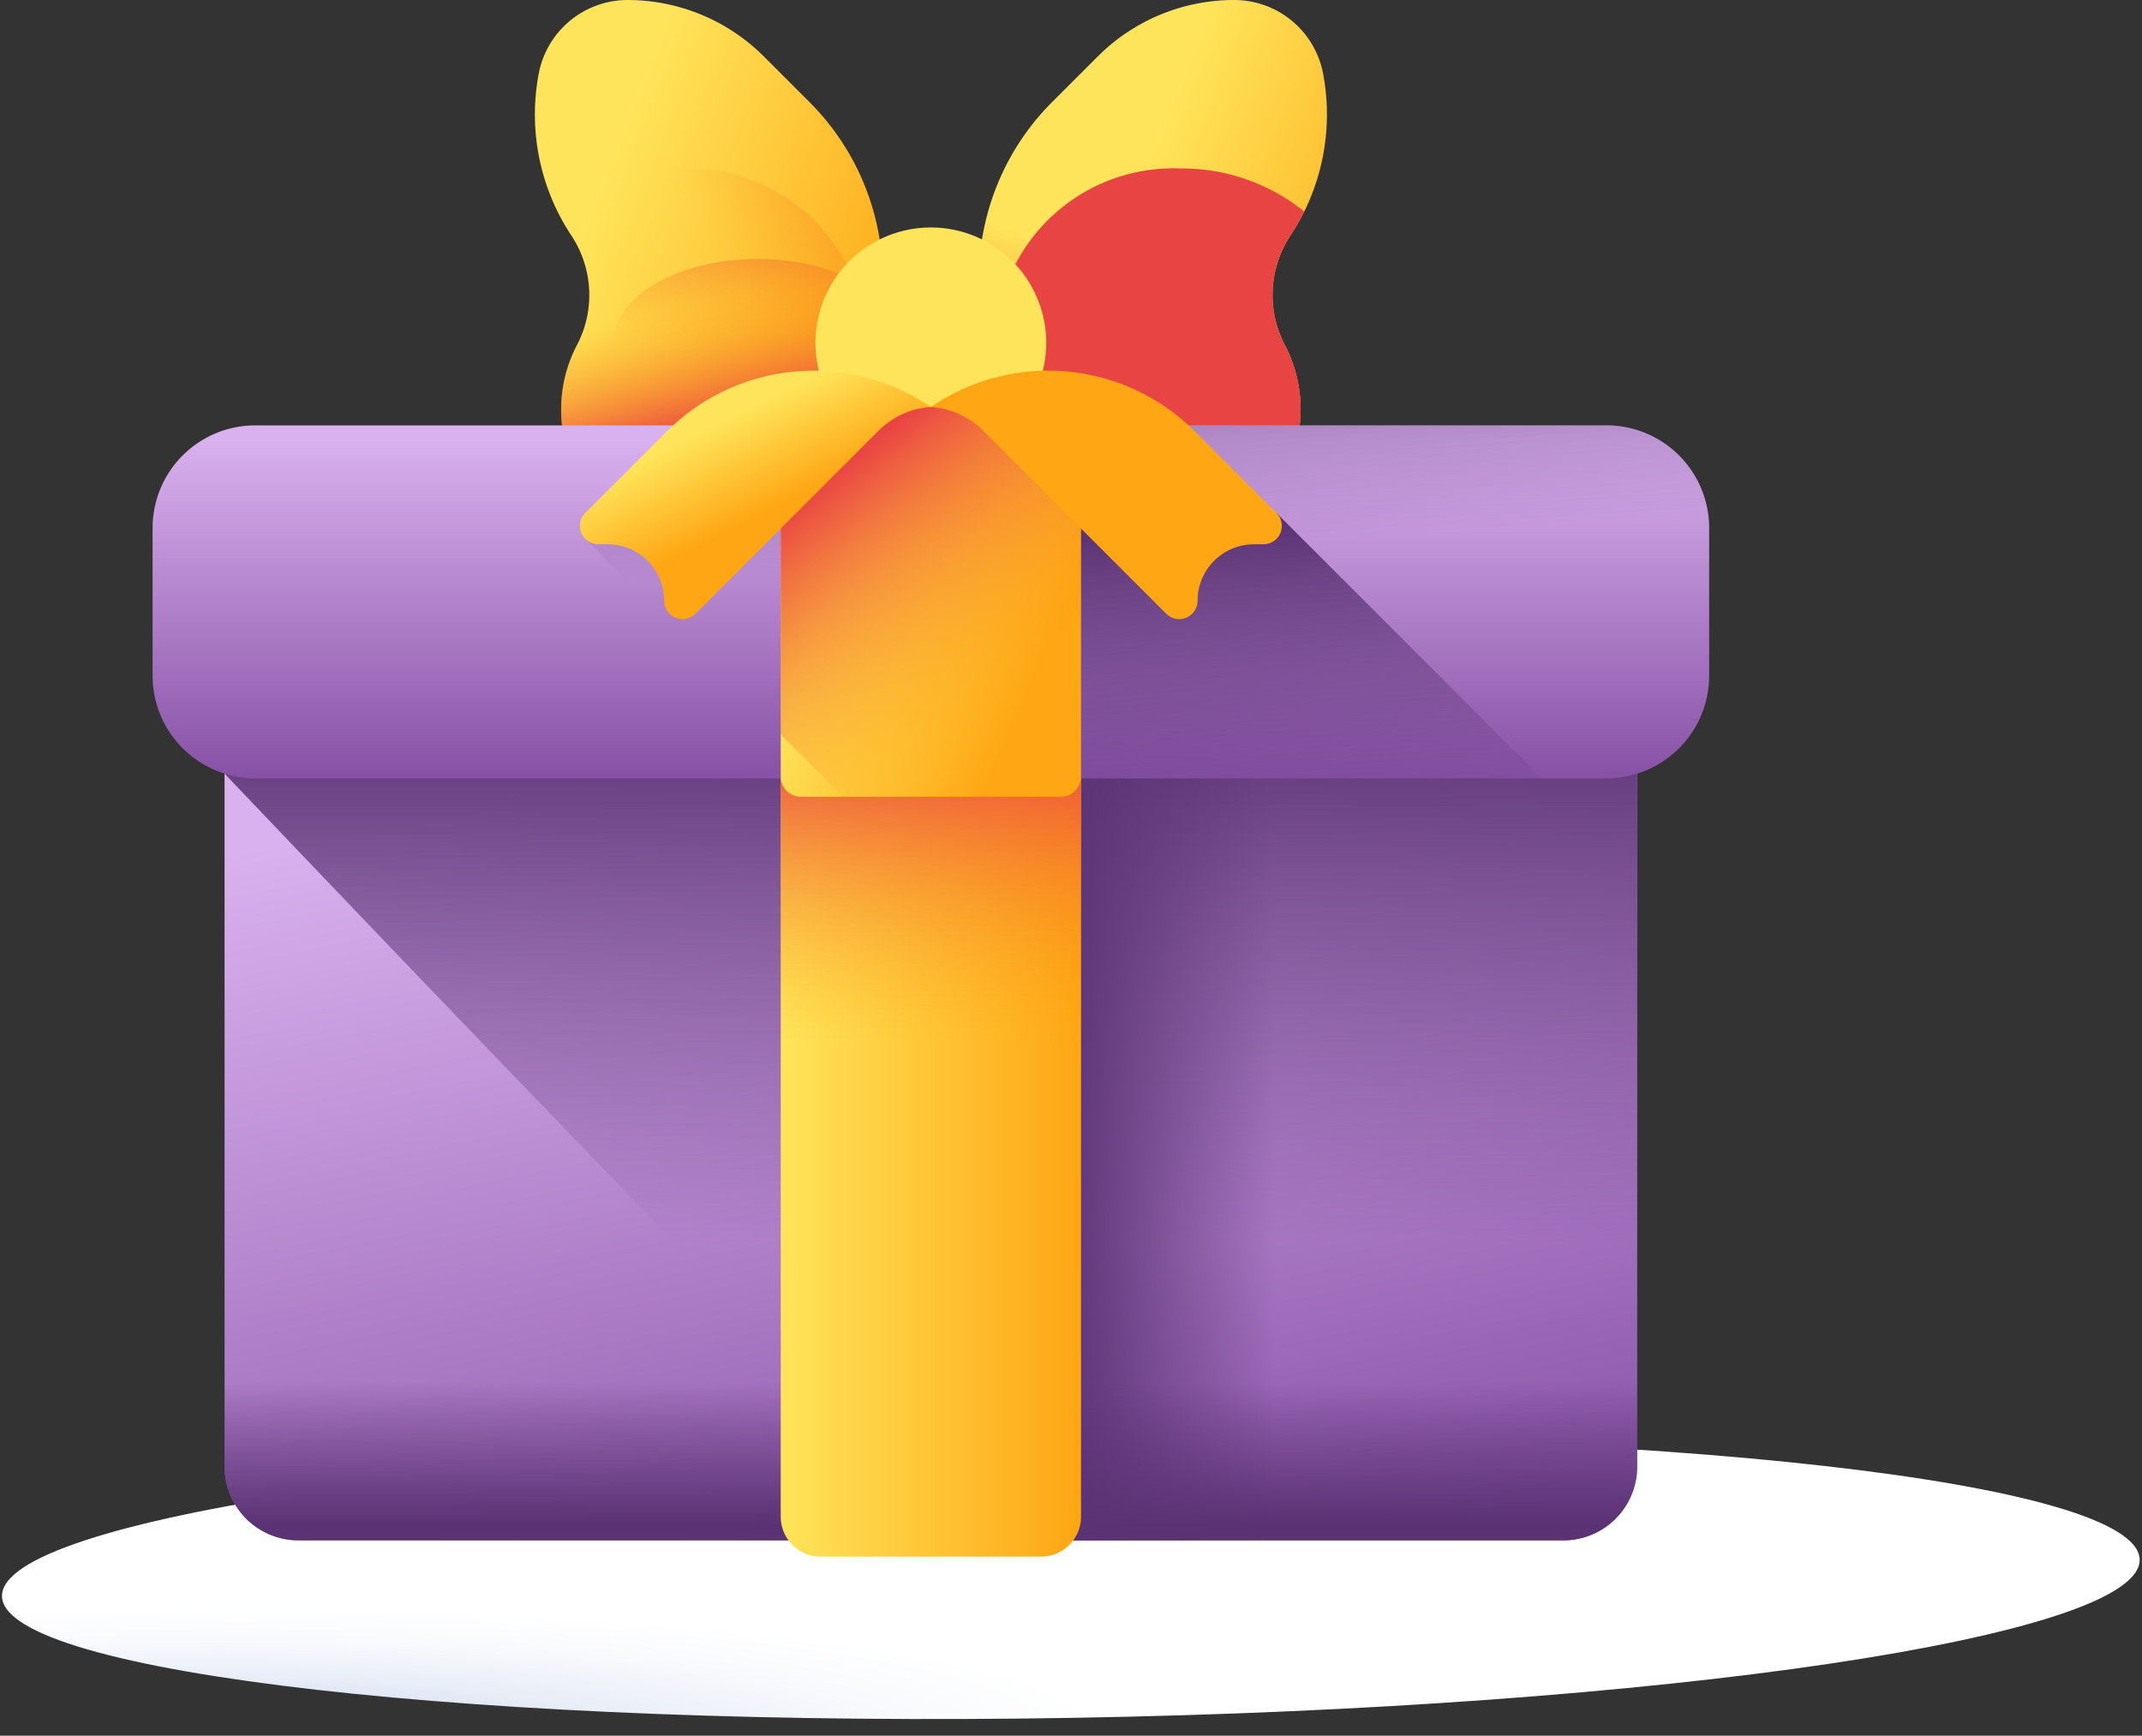
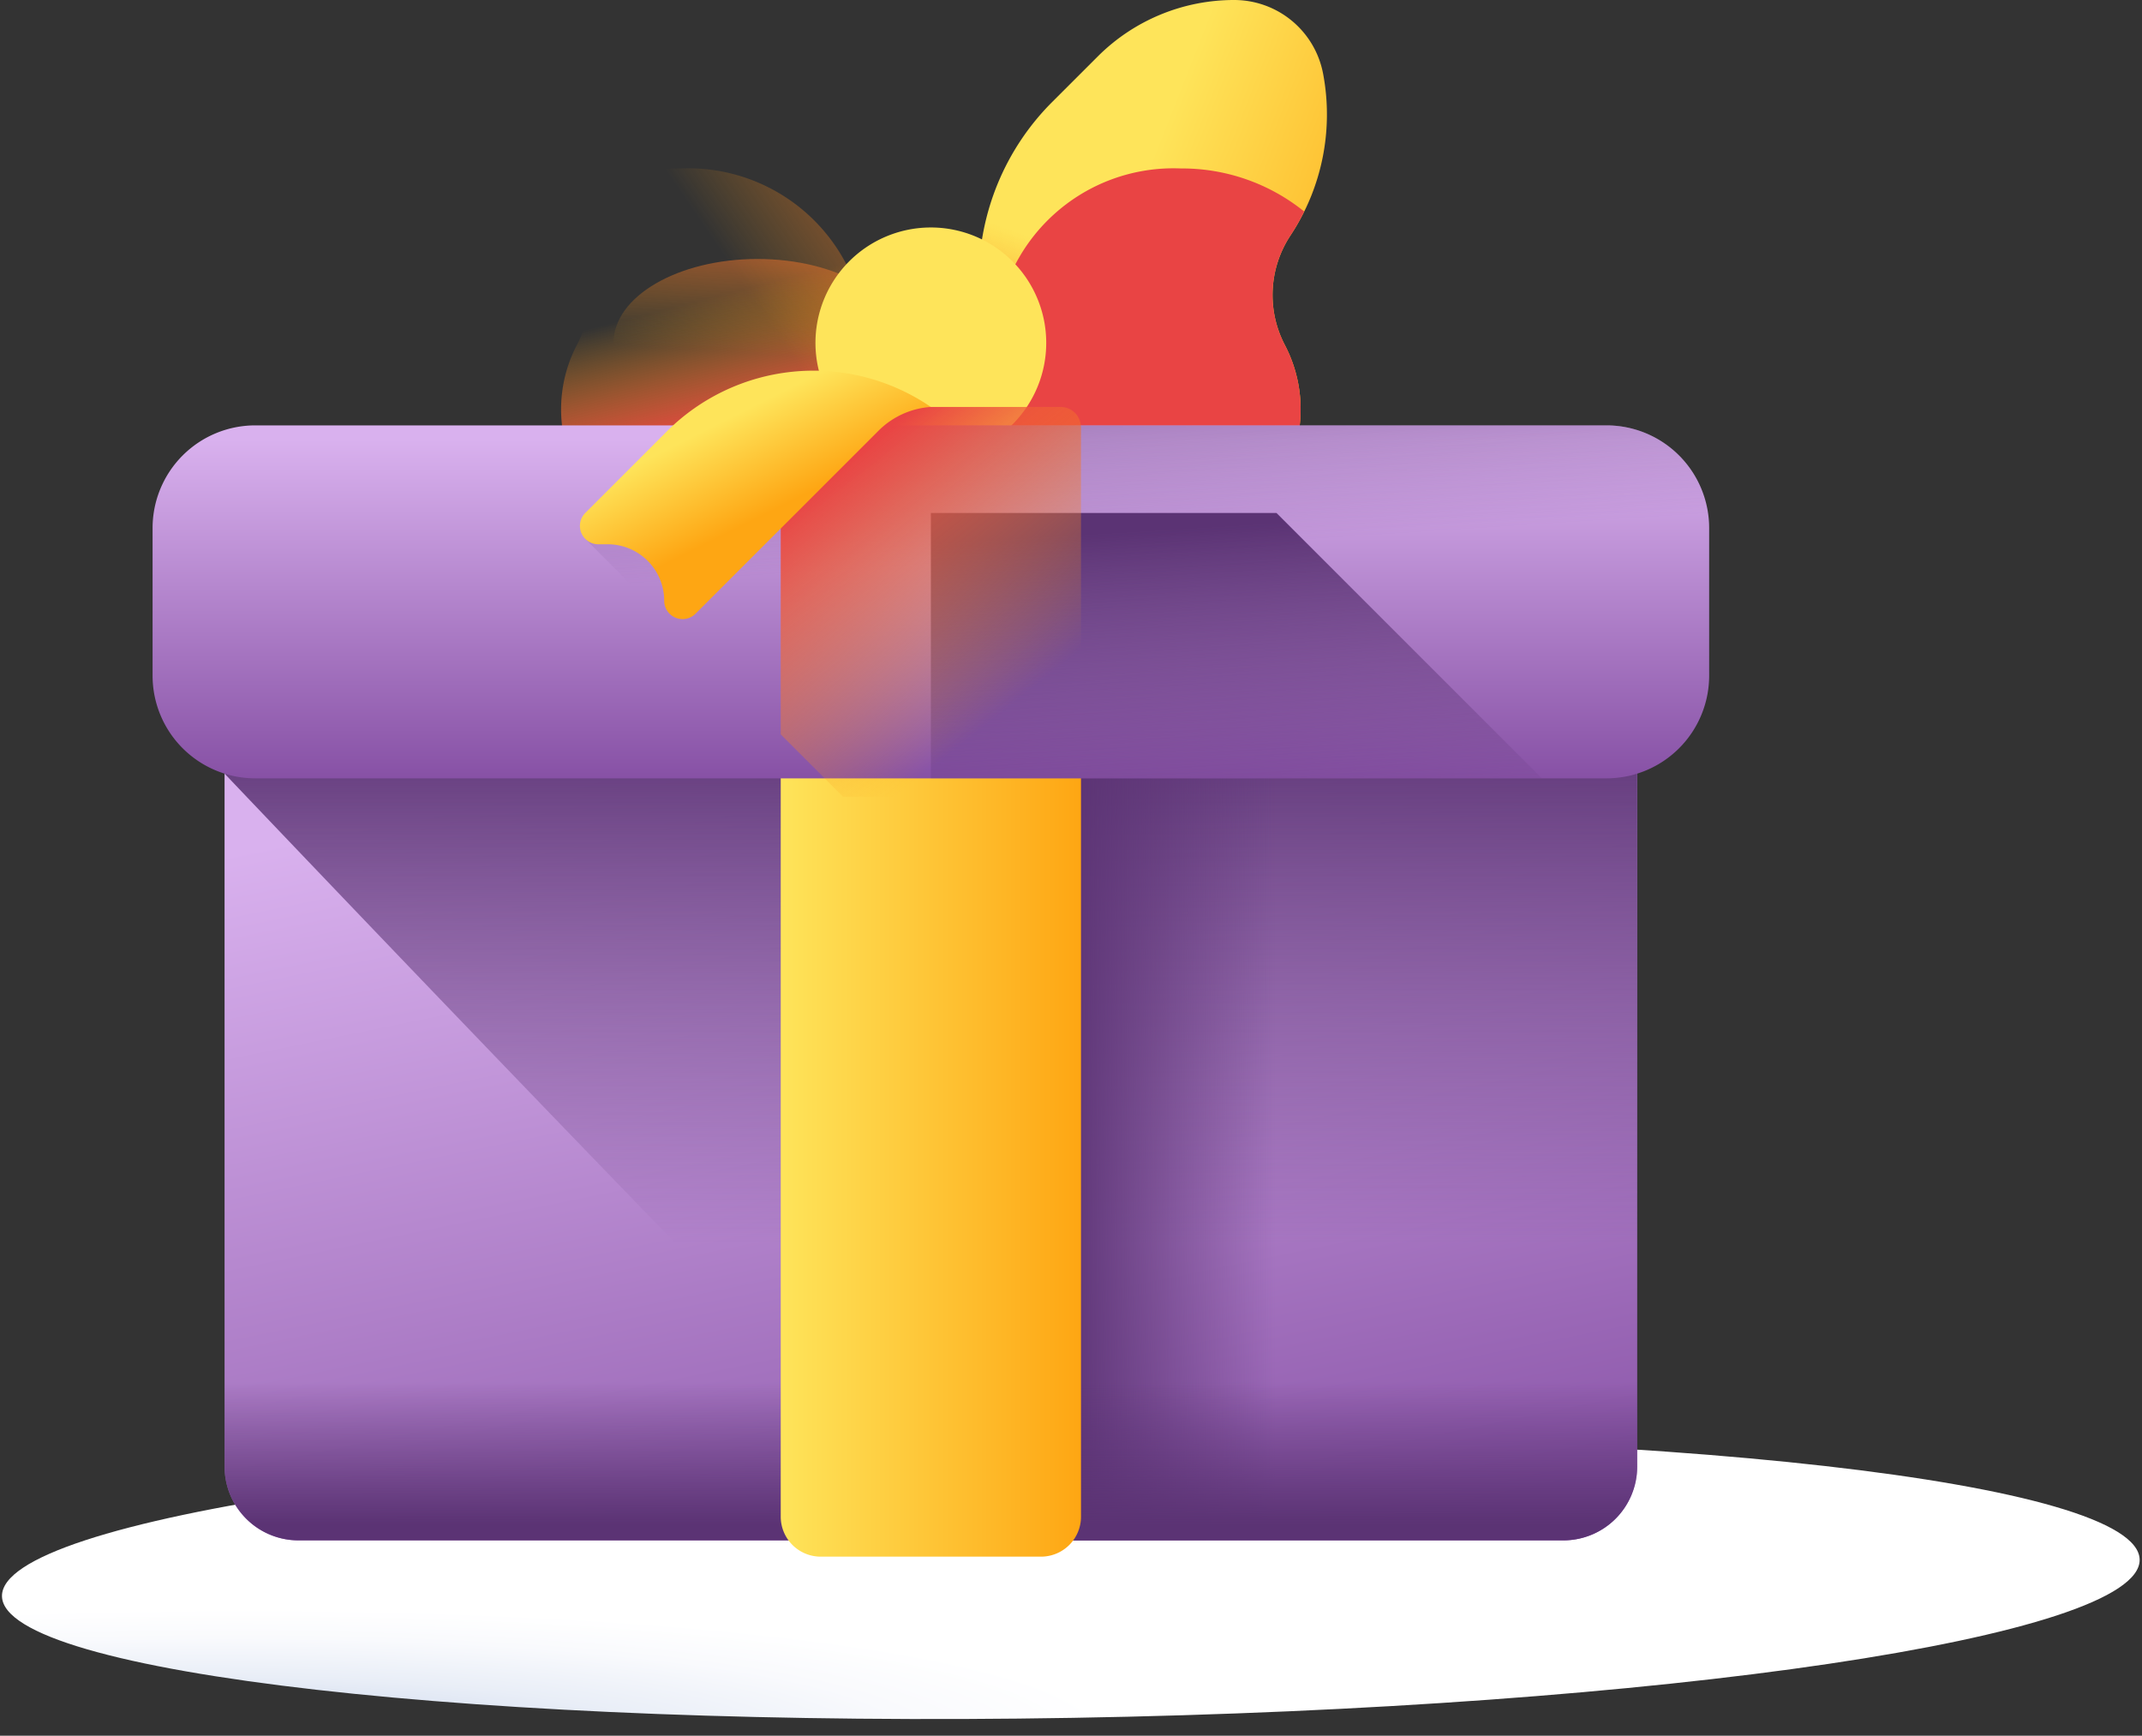
<svg xmlns="http://www.w3.org/2000/svg" xmlns:xlink="http://www.w3.org/1999/xlink" width="61.151" height="49.549" viewBox="0 0 61.151 49.549">
  <rect x="0" y="0" width="61.151" height="49.549" fill="#333333" stroke="none" />
  <defs>
    <clipPath id="clip-path">
      <rect id="Rechteck_1111" data-name="Rechteck 1111" width="61.021" height="7.988" transform="translate(0 37.971)" fill="none" />
    </clipPath>
    <clipPath id="clip-path-2">
      <path id="Pfad_2934" data-name="Pfad 2934" d="M61.021,41.965c0,2.206-13.66,3.994-30.51,3.994S0,44.171,0,41.965s13.66-3.994,30.511-3.994,30.51,1.788,30.51,3.994" fill="none" />
    </clipPath>
    <radialGradient id="radial-gradient" cx="0.495" cy="0.519" r="3.476" gradientTransform="matrix(0.131, 0, 0, -0.148, 0, 1.148)" gradientUnits="objectBoundingBox">
      <stop offset="0" stop-color="#b3c5e5" />
      <stop offset="0.242" stop-color="#ced9ee" />
      <stop offset="0.536" stop-color="#e9eef7" />
      <stop offset="0.798" stop-color="#f9fafd" />
      <stop offset="1" stop-color="#fff" />
    </radialGradient>
    <linearGradient id="linear-gradient" x1="0.167" y1="0.378" x2="0.941" y2="0.864" gradientUnits="objectBoundingBox">
      <stop offset="0" stop-color="#fee45a" />
      <stop offset="1" stop-color="#fea613" />
    </linearGradient>
    <linearGradient id="linear-gradient-2" x1="0.473" y1="0.27" x2="0.559" y2="0.63" gradientUnits="objectBoundingBox">
      <stop offset="0" stop-color="#fea613" stop-opacity="0" />
      <stop offset="1" stop-color="#e94444" />
    </linearGradient>
    <linearGradient id="linear-gradient-3" x1="0.605" y1="0.346" x2="1.36" y2="-0.221" xlink:href="#linear-gradient-2" />
    <linearGradient id="linear-gradient-4" x1="0.493" y1="0.566" x2="0.622" y2="-0.576" xlink:href="#linear-gradient-2" />
    <linearGradient id="linear-gradient-5" x1="0.43" y1="0.391" x2="1.126" y2="0.828" xlink:href="#linear-gradient" />
    <linearGradient id="linear-gradient-6" x1="0.556" y1="0.229" x2="0.432" y2="0.6" xlink:href="#linear-gradient-2" />
    <linearGradient id="linear-gradient-7" x1="-23.162" y1="0.346" x2="-22.407" y2="-0.221" xlink:href="#linear-gradient-2" />
    <linearGradient id="linear-gradient-8" x1="-24.671" y1="0.566" x2="-24.542" y2="-0.576" xlink:href="#linear-gradient-2" />
    <linearGradient id="linear-gradient-9" x1="11.379" y1="7.7" x2="11.421" y2="8.505" xlink:href="#linear-gradient" />
    <linearGradient id="linear-gradient-10" x1="0.385" y1="0.132" x2="0.705" y2="1.156" gradientUnits="objectBoundingBox">
      <stop offset="0" stop-color="#d9b1ee" />
      <stop offset="1" stop-color="#814aa0" />
    </linearGradient>
    <linearGradient id="linear-gradient-11" x1="0.5" y1="0.675" x2="0.5" y2="0.099" gradientUnits="objectBoundingBox">
      <stop offset="0" stop-color="#5b3374" stop-opacity="0" />
      <stop offset="1" stop-color="#5b3374" />
    </linearGradient>
    <linearGradient id="linear-gradient-12" x1="0.735" y1="0.5" x2="0.27" y2="0.5" xlink:href="#linear-gradient-11" />
    <linearGradient id="linear-gradient-13" x1="0.5" y1="0.573" x2="0.5" y2="0.956" xlink:href="#linear-gradient-11" />
    <linearGradient id="linear-gradient-14" x1="0" y1="0.5" x2="1" y2="0.5" xlink:href="#linear-gradient" />
    <linearGradient id="linear-gradient-15" x1="0.5" y1="0.455" x2="0.5" y2="0.124" xlink:href="#linear-gradient-2" />
    <linearGradient id="linear-gradient-16" x1="0.5" y1="0.04" x2="0.5" y2="1.07" xlink:href="#linear-gradient-10" />
    <linearGradient id="linear-gradient-17" x1="0.518" y1="0.35" x2="0.323" y2="-0.593" xlink:href="#linear-gradient-11" />
    <linearGradient id="linear-gradient-19" x1="0.524" y1="1.169" x2="0.369" y2="0.064" xlink:href="#linear-gradient-11" />
    <linearGradient id="linear-gradient-20" x1="0.244" y1="0.355" x2="0.853" y2="0.7" xlink:href="#linear-gradient" />
    <linearGradient id="linear-gradient-21" x1="0.717" y1="0.794" x2="0.29" y2="0.097" xlink:href="#linear-gradient-2" />
    <linearGradient id="linear-gradient-22" x1="0.376" y1="0.225" x2="0.593" y2="0.532" xlink:href="#linear-gradient" />
    <linearGradient id="linear-gradient-23" x1="-1.792" y1="0.225" x2="-1.574" y2="0.532" xlink:href="#linear-gradient" />
  </defs>
  <g id="Gruppe_1889" data-name="Gruppe 1889" transform="translate(-1808.425 -5731.781)">
    <g id="Gruppe_1884" data-name="Gruppe 1884" transform="translate(-1050.241 529.893) rotate(-11)">
      <g id="Gruppe_1870" data-name="Gruppe 1870" transform="matrix(0.985, 0.174, -0.174, 0.985, 1812.24, 5655.179)">
        <g id="Gruppe_1737" data-name="Gruppe 1737" clip-path="url(#clip-path)">
          <g id="Gruppe_1736" data-name="Gruppe 1736">
            <g id="Gruppe_1735" data-name="Gruppe 1735" clip-path="url(#clip-path-2)">
              <rect id="Rechteck_1110" data-name="Rechteck 1110" width="61.021" height="7.988" transform="translate(0 37.971)" fill="url(#radial-gradient)" />
            </g>
          </g>
        </g>
      </g>
    </g>
    <g id="gift-box" transform="translate(1812.781 5731.781)">
      <g id="Gruppe_1881" data-name="Gruppe 1881" transform="translate(10.911 0)">
        <g id="Gruppe_1879" data-name="Gruppe 1879" transform="translate(0 0)">
          <g id="Gruppe_1876" data-name="Gruppe 1876" transform="translate(0 0)">
-             <path id="Pfad_2980" data-name="Pfad 2980" d="M135.165,7.962v3a3.01,3.01,0,0,1-1.711,2.715L129.429,15.6a2.3,2.3,0,0,1-3.277-1.859L126,12.048a3.959,3.959,0,0,1,.435-2.2,3.077,3.077,0,0,0-.163-3.127,6.256,6.256,0,0,1-.931-4.614A2.584,2.584,0,0,1,127.876,0h0a5.506,5.506,0,0,1,3.894,1.613l1.3,1.3A7.134,7.134,0,0,1,135.165,7.962Z" transform="translate(-125.229 0)" fill="url(#linear-gradient)" />
-           </g>
+             </g>
          <path id="Pfad_2981" data-name="Pfad 2981" d="M140.493,66.67H131.43a6.323,6.323,0,0,0,.5.911,3.075,3.075,0,0,1,.163,3.126,3.963,3.963,0,0,0-.435,2.2l.156,1.694a2.3,2.3,0,0,0,3.276,1.859l4.026-1.926a3.008,3.008,0,0,0,1.71-2.714v-3A7.12,7.12,0,0,0,140.493,66.67Z" transform="translate(-130.89 -60.861)" fill="url(#linear-gradient-2)" />
          <path id="Pfad_2982" data-name="Pfad 2982" d="M141.5,60.038a5.086,5.086,0,0,0-5.293-4.851,5.552,5.552,0,0,0-3.52,1.229,6.313,6.313,0,0,0,.39.682,3.077,3.077,0,0,1,.163,3.127,3.959,3.959,0,0,0-.435,2.2l.131,1.425a5.579,5.579,0,0,0,3.271,1.039A5.086,5.086,0,0,0,141.5,60.038Z" transform="translate(-132.036 -50.378)" fill="url(#linear-gradient-3)" />
          <ellipse id="Ellipse_21" data-name="Ellipse 21" cx="4.11" cy="2.393" rx="4.11" ry="2.393" transform="translate(2.249 7.393)" fill="url(#linear-gradient-4)" />
          <g id="Gruppe_1877" data-name="Gruppe 1877" transform="translate(12.679)">
            <path id="Pfad_2983" data-name="Pfad 2983" d="M279.474,9.846a3.943,3.943,0,0,1,.435,2.2l-.156,1.694a2.3,2.3,0,0,1-3.277,1.859l-4.024-1.926a3.008,3.008,0,0,1-1.711-2.715v-3a7.132,7.132,0,0,1,2.089-5.043l1.306-1.305A5.505,5.505,0,0,1,278.029,0a2.584,2.584,0,0,1,2.539,2.106,6.251,6.251,0,0,1-.931,4.614A3.082,3.082,0,0,0,279.474,9.846Z" transform="translate(-270.741 0)" fill="url(#linear-gradient-5)" />
          </g>
          <path id="Pfad_2984" data-name="Pfad 2984" d="M279.636,67.581a6.32,6.32,0,0,0,.5-.911h-9.063a7.121,7.121,0,0,0-.333,2.152v3a3.008,3.008,0,0,0,1.71,2.714l4.025,1.926a2.3,2.3,0,0,0,3.277-1.859l.155-1.694a3.941,3.941,0,0,0-.435-2.2A3.081,3.081,0,0,1,279.636,67.581Z" transform="translate(-258.061 -60.861)" fill="url(#linear-gradient-6)" />
          <g id="Gruppe_1878" data-name="Gruppe 1878" transform="translate(12.146 4.809)">
            <path id="Pfad_2985" data-name="Pfad 2985" d="M276.177,60.038a5.086,5.086,0,0,1,5.293-4.851,5.552,5.552,0,0,1,3.52,1.229,6.3,6.3,0,0,1-.39.682,3.077,3.077,0,0,0-.163,3.127,3.959,3.959,0,0,1,.435,2.2l-.131,1.425a5.579,5.579,0,0,1-3.271,1.039A5.086,5.086,0,0,1,276.177,60.038Z" transform="translate(-275.17 -55.187)" fill="url(#linear-gradient-7)" />
            <ellipse id="Ellipse_22" data-name="Ellipse 22" cx="4.11" cy="2.393" rx="4.11" ry="2.393" transform="translate(0 2.585)" fill="url(#linear-gradient-8)" />
          </g>
        </g>
        <g id="Gruppe_1880" data-name="Gruppe 1880" transform="translate(8.013 6.493)">
          <path id="Pfad_2986" data-name="Pfad 2986" d="M223.78,77.762a3.294,3.294,0,1,1-3.341-3.246A3.294,3.294,0,0,1,223.78,77.762Z" transform="translate(-217.192 -74.515)" fill="url(#linear-gradient-9)" />
        </g>
      </g>
      <g id="Gruppe_1882" data-name="Gruppe 1882" transform="translate(0 11.617)">
        <path id="Pfad_2987" data-name="Pfad 2987" d="M61.8,230.058H25.689a2.109,2.109,0,0,1-2.109-2.109V205.956a2.109,2.109,0,0,1,2.109-2.109H61.8a2.109,2.109,0,0,1,2.109,2.109v21.992A2.109,2.109,0,0,1,61.8,230.058Z" transform="translate(-21.525 -197.703)" fill="url(#linear-gradient-10)" />
        <path id="Pfad_2988" data-name="Pfad 2988" d="M61.8,203.848H25.689a2.109,2.109,0,0,0-2.109,2.109v2.214s11.869,12.494,21.168,21.888H61.8a2.109,2.109,0,0,0,2.109-2.109V205.957a2.109,2.109,0,0,0-2.109-2.109Z" transform="translate(-21.525 -197.704)" fill="url(#linear-gradient-11)" />
        <path id="Pfad_2989" data-name="Pfad 2989" d="M255,203.848h13.389v26.211H255Z" transform="translate(-232.781 -197.704)" fill="url(#linear-gradient-12)" />
        <path id="Pfad_2990" data-name="Pfad 2990" d="M23.58,383v8.492a2.109,2.109,0,0,0,2.109,2.109H61.8a2.109,2.109,0,0,0,2.109-2.109V383Z" transform="translate(-21.525 -361.246)" fill="url(#linear-gradient-13)" />
        <path id="Pfad_2991" data-name="Pfad 2991" d="M213.243,230.524h-6.29a1.141,1.141,0,0,1-1.141-1.141V204.989a1.141,1.141,0,0,1,1.141-1.141h6.29a1.141,1.141,0,0,1,1.141,1.141v24.394A1.141,1.141,0,0,1,213.243,230.524Z" transform="translate(-187.879 -197.704)" fill="url(#linear-gradient-14)" />
-         <path id="Pfad_2992" data-name="Pfad 2992" d="M205.812,204.989v19.682c1.79,1.836,3.583,3.665,5.29,5.388h3.058a1.134,1.134,0,0,0,.223-.676V204.989a1.141,1.141,0,0,0-1.141-1.141h-6.29A1.141,1.141,0,0,0,205.812,204.989Z" transform="translate(-187.879 -197.704)" fill="url(#linear-gradient-15)" />
        <path id="Pfad_2993" data-name="Pfad 2993" d="M41.506,149.438H2.932A2.932,2.932,0,0,1,0,146.506v-4.212a2.932,2.932,0,0,1,2.932-2.932H41.506a2.932,2.932,0,0,1,2.932,2.932v4.212A2.932,2.932,0,0,1,41.506,149.438Z" transform="translate(0 -138.836)" fill="url(#linear-gradient-16)" />
        <path id="Pfad_2994" data-name="Pfad 2994" d="M170.883,139.362H144.965l-3.238,3.238,6.838,6.838h22.319a2.932,2.932,0,0,0,2.932-2.932v-4.212A2.932,2.932,0,0,0,170.883,139.362Z" transform="translate(-129.378 -138.836)" fill="url(#linear-gradient-17)" />
        <path id="Pfad_2995" data-name="Pfad 2995" d="M255,139.362h13.389v10.076H255Z" transform="translate(-232.781 -138.836)" fill="url(#linear-gradient-12)" />
        <path id="Pfad_2996" data-name="Pfad 2996" d="M272.441,175.635H255V168.06h9.866Z" transform="translate(-232.781 -165.034)" fill="url(#linear-gradient-19)" />
-         <path id="Pfad_2997" data-name="Pfad 2997" d="M213.807,144.458h-7.42a.576.576,0,0,1-.576-.576v-9.975a.576.576,0,0,1,.576-.576h7.42a.576.576,0,0,1,.576.576v9.975A.576.576,0,0,1,213.807,144.458Z" transform="translate(-187.878 -133.331)" fill="url(#linear-gradient-20)" />
        <path id="Pfad_2998" data-name="Pfad 2998" d="M214.382,133.906v9.975a.576.576,0,0,1-.576.576h-6.217l-1.779-1.779v-8.772a.479.479,0,0,1,0-.051.576.576,0,0,1,.573-.525h7.42a.576.576,0,0,1,.573.525A.479.479,0,0,1,214.382,133.906Z" transform="translate(-187.877 -133.33)" fill="url(#linear-gradient-21)" />
      </g>
      <g id="Gruppe_1883" data-name="Gruppe 1883" transform="translate(12.199 10.581)">
        <path id="Pfad_2999" data-name="Pfad 2999" d="M150.021,122.477l-.069-.046a5.928,5.928,0,0,0-7.471.746l-2.326,2.326a.524.524,0,0,0,.37.894h.27a1.613,1.613,0,0,1,1.613,1.613.524.524,0,0,0,.894.37l5.224-5.224A2.334,2.334,0,0,1,150.021,122.477Z" transform="translate(-140.001 -121.441)" fill="url(#linear-gradient-22)" />
-         <path id="Pfad_3000" data-name="Pfad 3000" d="M255,122.477l.069-.046a5.928,5.928,0,0,1,7.471.746l2.326,2.326a.524.524,0,0,1-.37.894h-.27a1.613,1.613,0,0,0-1.613,1.613.524.524,0,0,1-.894.37l-5.224-5.224a2.334,2.334,0,0,0-1.5-.678Z" transform="translate(-244.98 -121.441)" fill="url(#linear-gradient-23)" />
      </g>
    </g>
  </g>
</svg>